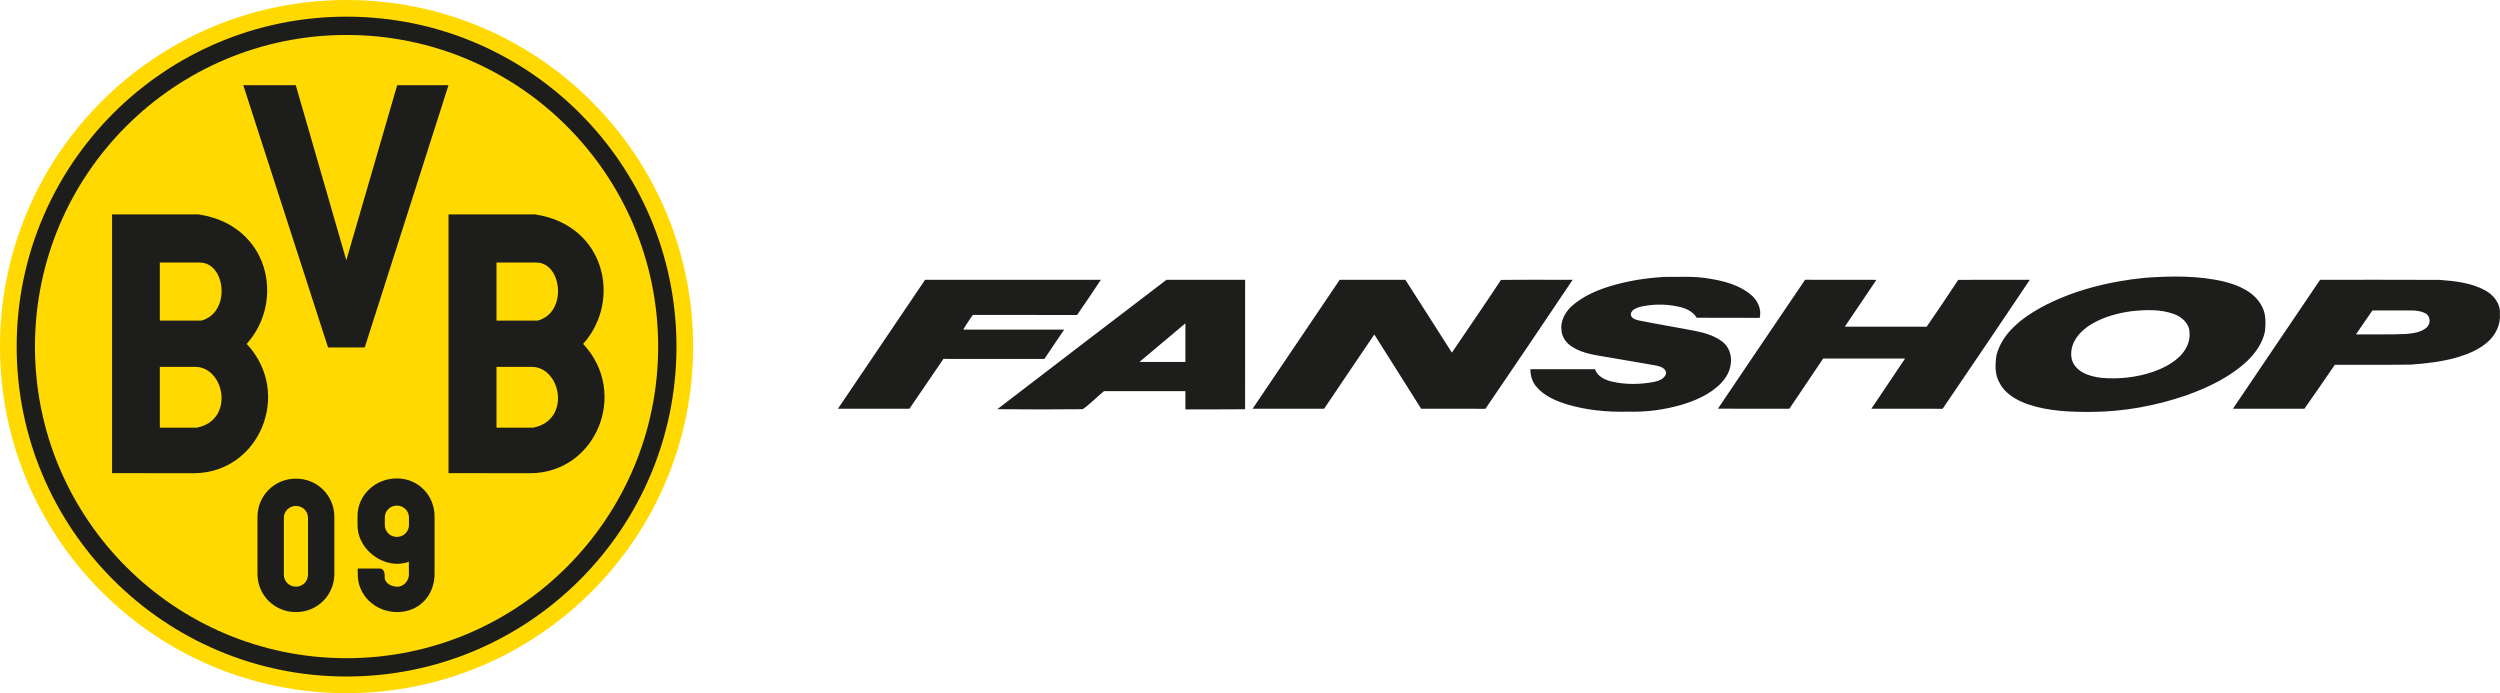
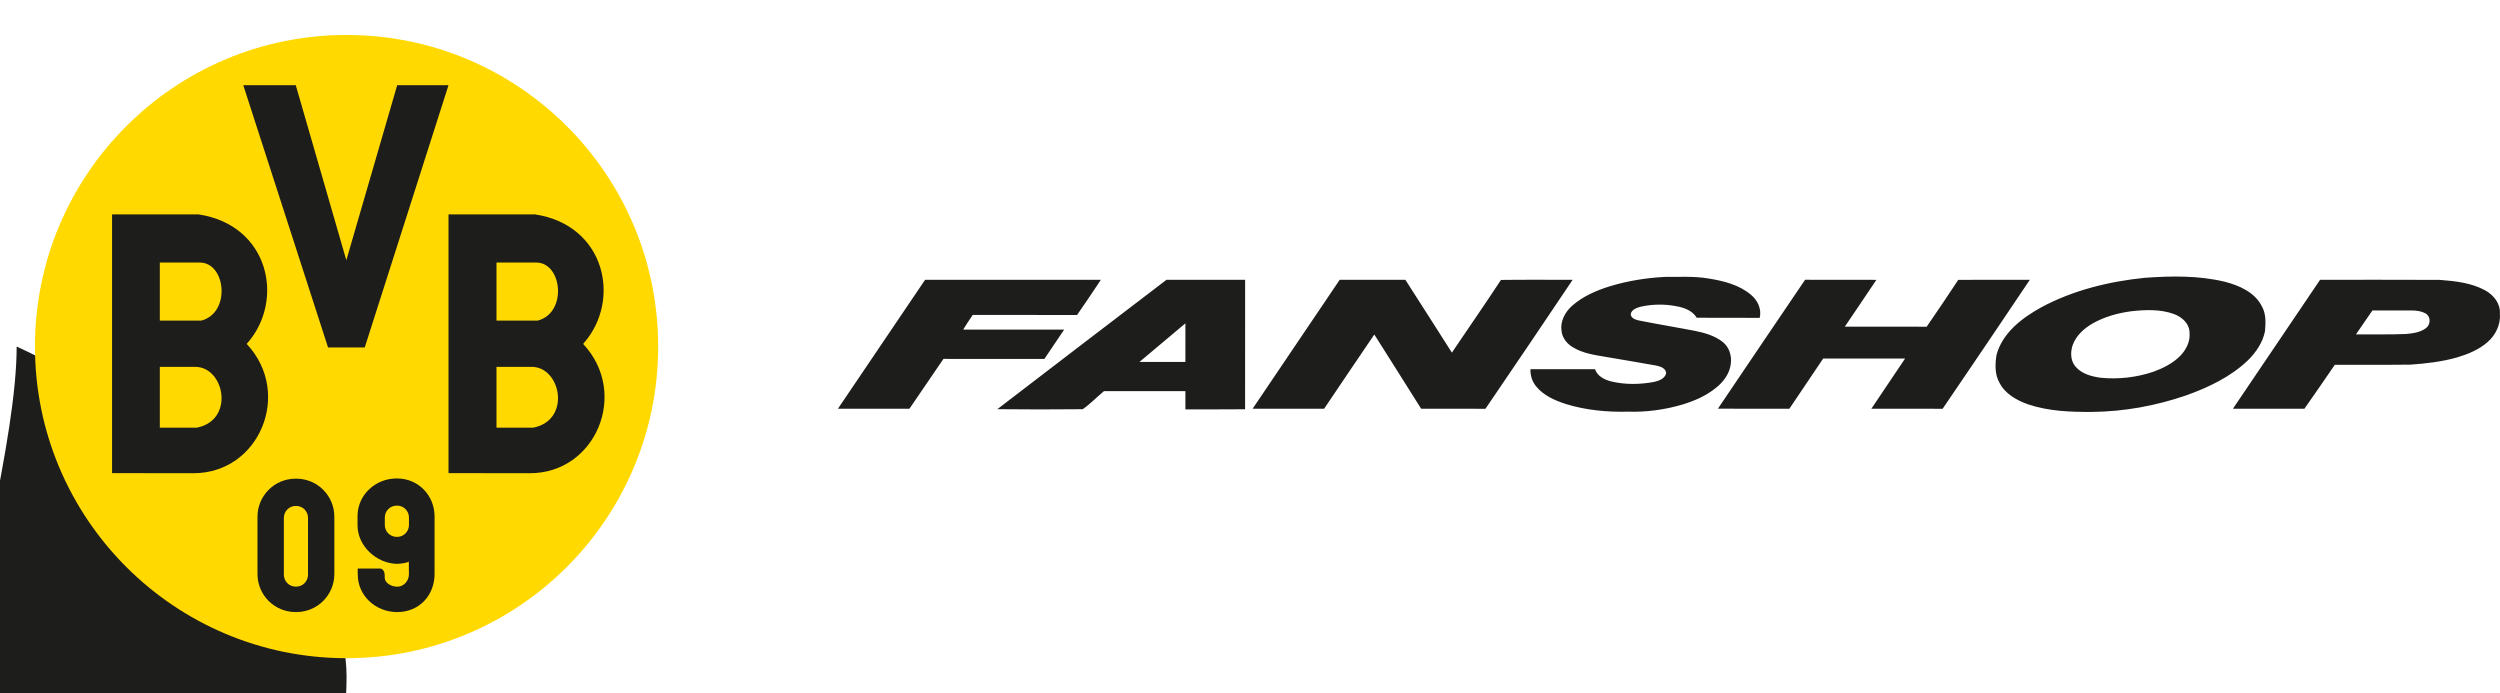
<svg xmlns="http://www.w3.org/2000/svg" viewBox="0 0 1706.1 473.05">
  <defs>
    <style>.cls-1,.cls-2{fill-rule:evenodd}.cls-1,.cls-4{fill:#ffd900}.cls-2,.cls-3{fill:#1d1d1b}</style>
  </defs>
  <path class="cls-3" d="M1098.41 195.43c12.17-3.75 24.85-5.75 37.56-6.46 10.03.09 20.16-.62 30.11 1.11 10.16 1.62 20.74 4.26 28.79 11.04 4.58 3.74 7.49 9.87 6.02 15.81-14.32-.14-28.65.01-42.96-.08-2.94-4.82-8.5-6.93-13.81-7.84-8.14-1.63-16.62-1.48-24.71.36-2.54.71-5.57 1.82-6.47 4.55-.41 2.96 2.93 4.21 5.27 4.74 12.68 2.54 25.47 4.6 38.17 7.07 6.75 1.36 13.67 3.26 19.19 7.58 4.34 3.37 6.3 9.17 5.64 14.54-.63 6.87-5.03 12.82-10.34 16.95-6.63 5.38-14.59 8.8-22.7 11.27-12.03 3.56-24.61 5.26-37.14 4.87-14.15.35-28.46-.96-42.04-5.1-7.68-2.44-15.56-5.82-20.75-12.24-2.7-3.26-3.91-7.46-3.82-11.65 14.69-.01 29.38-.03 44.08 0 1.59 4.82 6.52 7.22 11.12 8.37 9.51 2.27 19.5 2.11 29.09.33 3.28-.74 7.18-2.05 8.27-5.64.26-3.65-3.98-5-6.85-5.56-11.07-2.01-22.18-3.79-33.27-5.72-8.16-1.41-16.73-2.44-23.86-6.98-3.85-2.37-6.88-6.31-7.35-10.89-1.03-6.52 2.39-12.87 7.13-17.12 7.3-6.46 16.42-10.43 25.63-13.32Zm365.11-5.83c18.14-1.33 36.7-1.63 54.52 2.61 10 2.55 20.81 7.21 25.62 16.98 2.86 5.09 2.54 11.15 2.07 16.76-1.5 7.78-6.18 14.53-11.73 20.02-11.84 11.26-26.88 18.43-42.12 23.87-20.6 7.08-42.34 11.06-64.13 11.26-14.69.1-29.71-.43-43.77-5.18-7.69-2.73-15.57-7.09-19.41-14.63-3.33-5.69-3.05-12.65-2.1-18.95 3.97-15.14 17.37-25.31 30.45-32.55 21.72-11.7 46.16-17.69 70.6-20.19m-9.17 22.82c-9.21 1.25-18.33 3.78-26.43 8.41-5.78 3.4-11.18 8.24-13.46 14.72-1.65 4.86-1.51 10.86 2.12 14.83 4.27 4.89 10.93 6.58 17.13 7.43 12.08 1.16 24.42-.24 35.93-4.15 6.64-2.43 13.18-5.69 18.2-10.77 4.11-4.18 6.98-9.95 6.38-15.93-.04-6.14-5.26-10.73-10.65-12.66-9.32-3.39-19.53-2.94-29.22-1.88m-823.03-21.48c39.98.01 79.96-.03 119.94.02-5.26 8.1-10.77 16.02-16.22 23.99-23.74-.03-47.47 0-71.2-.01-2.25 3.27-4.46 6.58-6.52 9.97 22.97.07 45.93.01 68.9.04-4.5 6.66-9.02 13.31-13.49 20-22.96-.02-45.93 0-68.89-.02-7.79 11.31-15.5 22.66-23.22 34.02-16.27-.02-32.53-.01-48.79-.01 19.81-29.35 39.68-58.65 59.49-88m49.3 88.31c38.38-29.57 76.99-58.85 115.45-88.31 17.88 0 35.76-.01 53.65.01-.02 29.45 0 58.9-.02 88.35-13.58.17-27.16.03-40.74.08-.01-4.15 0-8.3 0-12.44h-55.57c-4.9 4.03-9.3 8.71-14.5 12.32-19.42.2-38.85.2-58.27-.01m96.99-32.24c10.45-.02 20.9 0 31.35-.01.01-8.78-.01-17.56.01-26.34-10.41 8.83-20.89 17.59-31.36 26.35m136.67-56.08c14.93.01 29.86.02 44.79 0 10.67 16.52 21.14 33.16 31.76 49.72 11.16-16.54 22.54-32.94 33.49-49.61 16.31-.23 32.61-.05 48.92-.09-19.73 29.41-39.56 58.76-59.51 88.02-14.62-.06-29.25-.01-43.88-.03-10.69-16.86-21.23-33.82-31.96-50.66-11.48 16.85-22.86 33.76-34.25 50.67-16.27-.02-32.54-.01-48.81-.01 19.81-29.34 39.68-58.64 59.45-88.01m317.59 0c16.22.04 32.44-.04 48.66.05-7.11 10.7-14.38 21.3-21.56 31.96 18.62.02 37.25-.03 55.88.02 7.23-10.61 14.52-21.2 21.54-31.96 16.28-.13 32.56-.03 48.85-.05-19.73 29.41-39.56 58.76-59.51 88.02-16.21-.07-32.42 0-48.63-.04 7.65-11.43 15.32-22.84 23.01-34.24-18.63-.02-37.25.05-55.88-.03-7.74 11.39-15.44 22.82-23.09 34.28-16.26-.03-32.51.05-48.76-.04 19.82-29.33 39.59-58.7 59.49-87.97m351.45.01c27.23.04 54.46-.09 81.69.07 10.53.81 21.48 1.97 30.91 7.12 5.73 3.07 10.56 9 10.09 15.82.69 7.46-2.9 14.78-8.47 19.59-5.87 5.07-13.16 8.12-20.51 10.31-10.42 3.01-21.23 4.24-32.01 5-17.21.21-34.43.02-51.64.1-6.82 10.07-13.84 20-20.76 29.99h-48.79c19.82-29.34 39.71-58.63 59.49-88m35.73 20.93c-3.83 5.39-7.44 10.92-11.25 16.32 11.41-.1 22.84.23 34.26-.26 4.74-.45 9.87-1.09 13.71-4.16 2.97-2.34 3.14-7.42-.05-9.62-3.24-1.9-7.11-2.33-10.78-2.29-8.64.03-17.27.02-25.89 0Z" />
-   <path class="cls-4" d="M0 236.51C0 105.9 105.9 0 236.51 0s236.51 105.9 236.51 236.51-105.9 236.54-236.51 236.54S0 367.15 0 236.51" />
-   <path class="cls-3" d="M11.37 236.51c0-124.34 100.8-225.14 225.14-225.14s225.14 100.79 225.14 225.14-100.79 225.17-225.14 225.17S11.37 360.86 11.37 236.51" />
+   <path class="cls-3" d="M11.37 236.51s225.14 100.79 225.14 225.14-100.79 225.17-225.14 225.17S11.37 360.86 11.37 236.51" />
  <path class="cls-4" d="M23.86 236.51c0-117.43 95.22-212.65 212.65-212.65s212.65 95.22 212.65 212.65-95.22 212.67-212.65 212.67S23.86 353.97 23.86 236.51" />
  <path class="cls-2" d="M271.29 417.72c-15.71 0-27.13-11.9-27.13-25.46 0-1.98-.14-2.86-.05-4.29h14.8c4.29 0 3.6 5.82 3.6 5.82 0 4.48 4.84 6.51 8.49 6.6 4.43.12 8.06-3.96 8.06-8.44l-.07-8.68c-2.84 1.55-8.46 1.5-8.46 1.5-13.42-.36-26.53-11.94-26.53-26.27v-6.39c0-14.33 12.21-25.58 26.53-25.58h.6c14.33 0 25.44 11.59 25.44 25.91v39.12c.02 14.76-10.42 26.01-25.27 26.15Z" />
  <path class="cls-1" d="M270.72 345.05h.26c4.48 0 8.11 3.62 8.11 8.11v5.13c0 4.48-3.62 8.11-8.11 8.11h-.26c-4.48 0-8.11-3.62-8.11-8.11v-5.13c0-4.48 3.62-8.11 8.11-8.11" />
  <path class="cls-2" d="M109.07 291.84v-41.48h24.17c20 0 27.15 36.33 1.14 41.48h-25.32Zm0-73.06v-39.6h27.32c17.71 0 21.36 34.14 1.07 39.6zm-32.59-72.45v176.56l55.62.05c44.87 0 67.66-54.45 36.45-88.02 0 0-.1-.1-.1-.26s.21-.33.21-.33c25.94-29.3 15.07-80.74-33.16-88.02H76.47v.02Zm262.35 145.51v-41.48h24.01c20 0 27.15 36.33 1.14 41.48zm0-73.06v-39.6h27.15c17.71 0 21.36 34.14 1.07 39.6h-28.23Zm-32.75-72.45v176.56l55.62.05c44.87 0 67.66-54.45 36.45-88.02 0 0-.1-.1-.1-.26s.21-.33.21-.33c25.94-29.3 15.07-80.74-33.16-88.02h-59.03v.02ZM201.66 326.67h.6c14.33 0 25.91 11.61 25.91 25.94v39.14c0 14.33-11.61 25.94-25.91 25.94h-.6c-14.33 0-25.94-11.61-25.94-25.94v-39.14c.02-14.33 11.63-25.94 25.94-25.94" />
  <path class="cls-1" d="M201.83 345.27h.26c4.48 0 8.11 3.62 8.11 8.11v38.86c0 4.48-3.62 8.11-8.11 8.11h-.26c-4.48 0-8.11-3.62-8.11-8.11v-38.86c0-4.48 3.65-8.11 8.11-8.11" />
  <path class="cls-2" d="m166.02 58.14 57.86 178.99h25.03l57.17-178.99h-35.02l-34.71 119.47-34.5-119.47z" />
</svg>